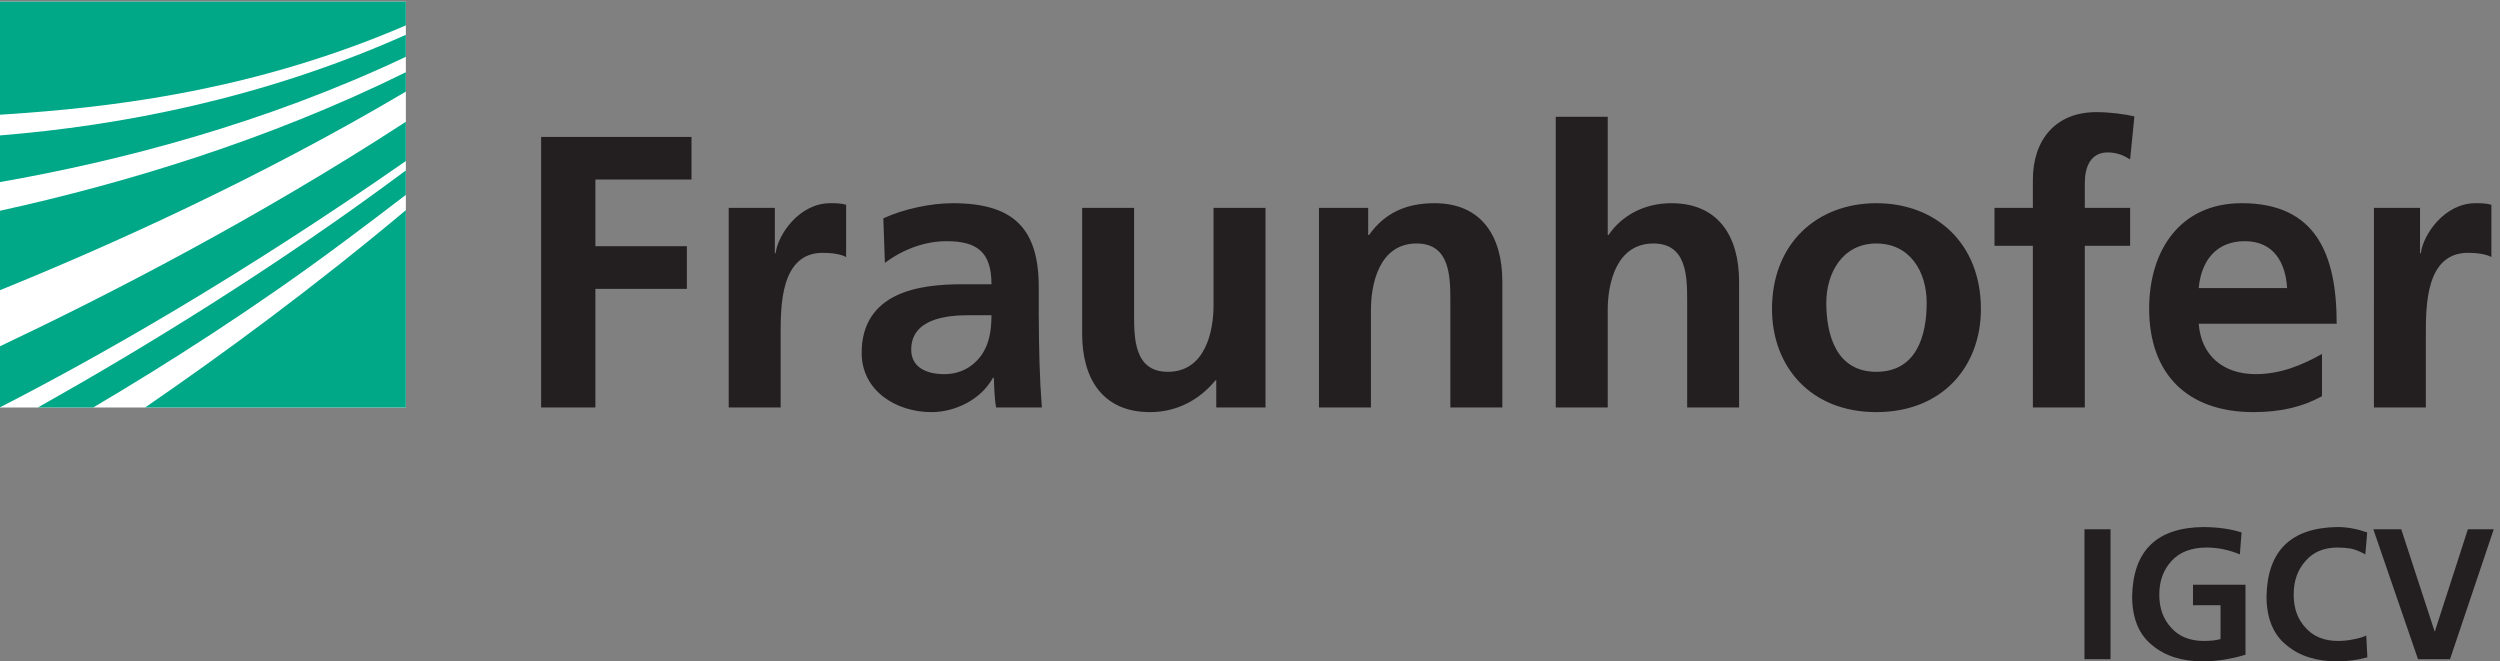
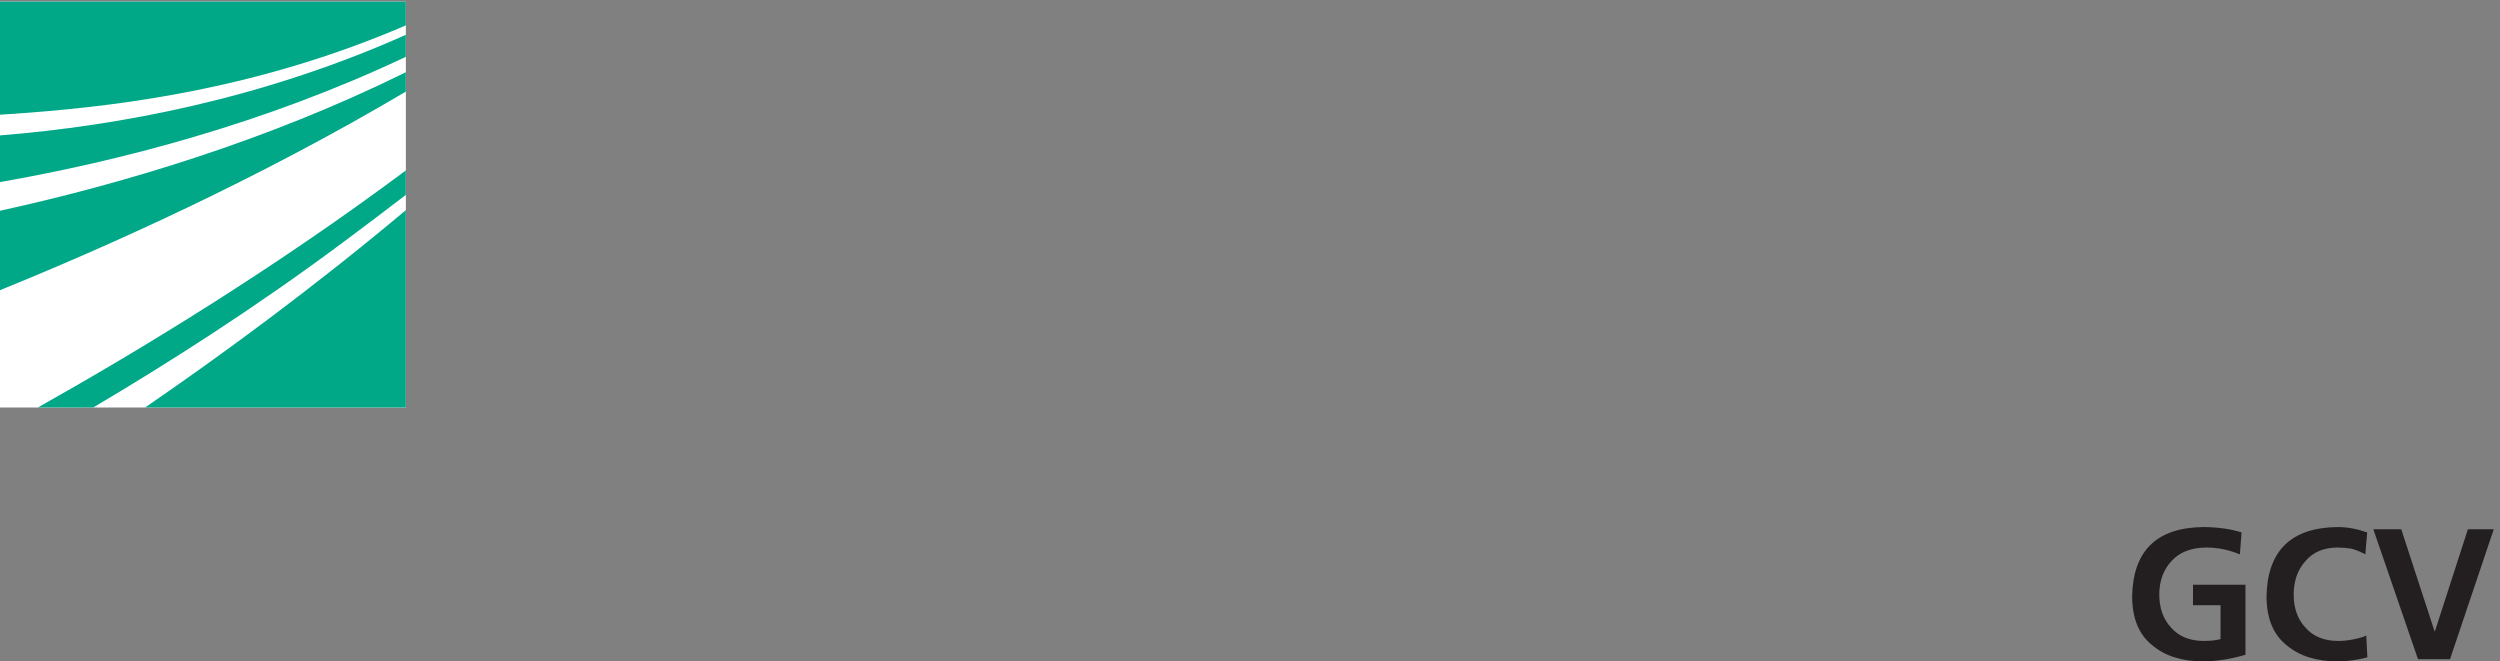
<svg xmlns="http://www.w3.org/2000/svg" height="61.442" viewBox="0 0 232.237 61.442" width="232.237">
  <rect x="0" y="0" width="232.237" height="61.442" fill="#808080" stroke="none" />
  <g transform="matrix(.133 0 0 -.133 0 61.442)">
    <path d="m283.465 177.344h-283.465v283.472h283.465z" fill="#fff" />
    <g fill="#00a888">
-       <path d="m0 177.488c67.438 34.543 166.215 90.371 283.465 172.008v27.414c-103.188-67.176-208.125-121.121-283.465-156.793z" />
      <path d="m0 259.301c75.082 30.441 180.027 77.461 283.465 138.687v13.524c-97.223-47.996-198.227-78.032-283.465-96.746z" />
      <path d="m283.465 177.352v137.832c-64.535-54.145-128.438-100.996-182.129-137.832z" />
      <path d="m65.094 177.352c50.969 30.097 112.855 69.406 174.476 115.332 14.383 10.722 29.051 21.765 43.895 33.171v17.075c-91.211-68.028-184.305-124.727-257.039-165.578z" />
      <path d="m0 334.801c82.918 14.519 184.344 40.613 283.465 87.488v15.363c-99.887-44.605-199.852-63.527-283.465-70.254z" />
      <path d="m0 460.816v-78.972c6.191.383 12.504.828 18.961 1.32 68.926 5.274 162.992 17.399 264.504 61.07v16.582z" />
    </g>
    <g fill="#231f20">
-       <path d="m377.957 177.371h37.891v82.84h63.89v29.789h-63.89v46.559h67.136v29.765h-105.027zm131.012 0h36.277v51.164c0 20.028 0 56.856 29.488 56.856 6.504 0 13-1.059 16.254-2.973v36.535c-3.789 1.086-7.57 1.086-11.101 1.086-21.645 0-36.543-21.949-38.164-34.902h-.543v31.648h-32.211zm109.094 100.969c12.171 9.234 27.601 15.176 43.031 15.176 21.375 0 31.406-7.575 31.406-30.071h-20.031c-15.16 0-33.031-1.316-46.828-8.109-13.813-6.773-23.817-18.949-23.817-39.801 0-26.512 24.086-41.414 48.719-41.414 16.508 0 34.648 8.672 43.035 24.082h.547c.277-4.308.277-13.496 1.617-20.832h31.949c-.824 10.852-1.347 20.598-1.636 31.137-.266 10.293-.532 20.855-.532 34.93v17.875c0 41.132-17.597 58.726-60.089 58.726-15.442 0-34.383-4.07-48.461-10.559zm18.39-60.625c0 21.387 24.094 24.101 40.344 24.101h15.703c0-10.839-1.625-20.839-7.59-28.711-5.683-7.55-14.34-12.46-25.437-12.46-13 0-23.02 5.164-23.02 17.07m247.453 99.07h-36.304v-68.222c0-17.848-5.672-46.29-31.934-46.29-23.297 0-23.559 23.04-23.559 40.09v74.422h-36.265v-87.976c0-31.399 14.347-54.688 47.375-54.688 18.933 0 34.64 8.672 45.742 22.219h.551v-18.969h34.394zm37.352-139.414h36.281v68.254c0 17.82 5.691 46.277 31.922 46.277 23.259 0 23.549-23.023 23.549-40.078v-74.453h36.31v87.984c0 31.399-14.36 54.684-47.39 54.684-18.953 0-34.391-6.23-45.731-22.203h-.586v18.949h-34.355zm165.382 0h36.29v68.254c0 17.82 5.68 46.277 31.95 46.277 23.28 0 23.54-23.023 23.54-40.078v-74.453h36.26v87.984c0 31.399-14.35 54.684-47.36 54.684-18.95 0-34.65-8.668-43.81-22.203h-.58v82.555h-36.29zm151.03 68.762c0-40.039 26.84-72.012 72.85-72.012 46.29 0 73.06 31.973 73.06 72.012 0 46.039-31.63 73.906-73.06 73.906-41.14 0-72.85-27.867-72.85-73.906m37.92 4.359c0 20.832 11.36 41.41 34.93 41.41 23.82 0 35.19-20.047 35.19-41.41 0-23.316-7.29-48.219-35.19-48.219-27.64 0-34.93 25.188-34.93 48.219m144.28-73.121h36.27v112.899h31.65v26.515h-31.65v17.332c0 10.828 3.79 21.387 16 21.387 7.82 0 12.44-3 15.65-4.895l2.99 30.059c-7.01 1.621-17.3 2.98-26.51 2.98-28.7 0-44.4-19.484-44.4-47.378v-19.485h-26.79v-26.515h26.79zm115.85 83.375c1.65 18.695 11.9 32.77 32.21 32.77 20.32 0 28.46-15.176 29.52-32.77zm86.09-46.027c-13.54-7.571-28.68-14.074-46.31-14.074-22.42 0-38.13 12.722-39.78 35.222h96.35c0 48.727-14.6 84.172-66.32 84.172-43.27 0-64.66-33.285-64.66-73.625 0-45.769 26.78-72.293 72.82-72.293 19.51 0 34.61 3.789 47.9 11.102zm36.28-37.348h36.26v51.164c0 20.028 0 56.856 29.49 56.856 6.5 0 13.01-1.059 16.28-2.973v36.535c-3.84 1.086-7.62 1.086-11.13 1.086-21.66 0-36.53-21.949-38.15-34.902h-.56v31.648h-32.19z" />
-       <path d="m1455.92 92.297h18.19v-90.746h-18.19z" />
      <path d="m1541.06 79.551c-10.57-.078-18.67-3.203-24.3-9.355-5.73-6.152-8.59-13.996-8.59-23.523 0-9.453 2.74-17.121 8.2-23.02 5.37-6.152 12.91-9.27 22.61-9.355 4.95 0 8.93.43 11.97 1.297v23.664h-19.24v14.297h36.66v-48.879c-9.71-2.949-19.5-4.512-29.39-4.676-14.9 0-26.82 3.77-35.75 11.309-9.27 7.363-13.95 18.719-14.03 34.051.6 31.984 17.2 48.148 49.78 48.496 10.23-.086 19.11-1.348 26.65-3.766l-1.17-15.344c-7.62 3.203-15.42 4.805-23.4 4.805" />
      <path d="m1653.51 2.852c-6.75-1.816-13.65-2.773-20.67-2.852-14.9 0-26.83 3.77-35.75 11.309-9.27 7.363-13.96 18.719-14.03 34.051.6 31.984 17.19 48.148 49.78 48.496 6.5 0 13.35-1.258 20.54-3.766l-1.3-15.344c-3.38 1.902-6.67 3.25-9.87 4.031-3.22.52-6.47.773-9.76.773-9.44-.078-16.82-3.203-22.1-9.355-5.55-6.152-8.32-13.996-8.32-23.523 0-9.453 2.73-17.121 8.19-23.02 5.37-6.152 12.91-9.27 22.62-9.355 3.73 0 7.45.391 11.18 1.172 3.65.691 6.55 1.551 8.71 2.598l.78-15.215" />
      <path d="m1657.67 92.297h19.5l23.27-71.242h.25l23.02 71.242h18.07l-30.55-90.746h-22.36z" />
    </g>
  </g>
</svg>